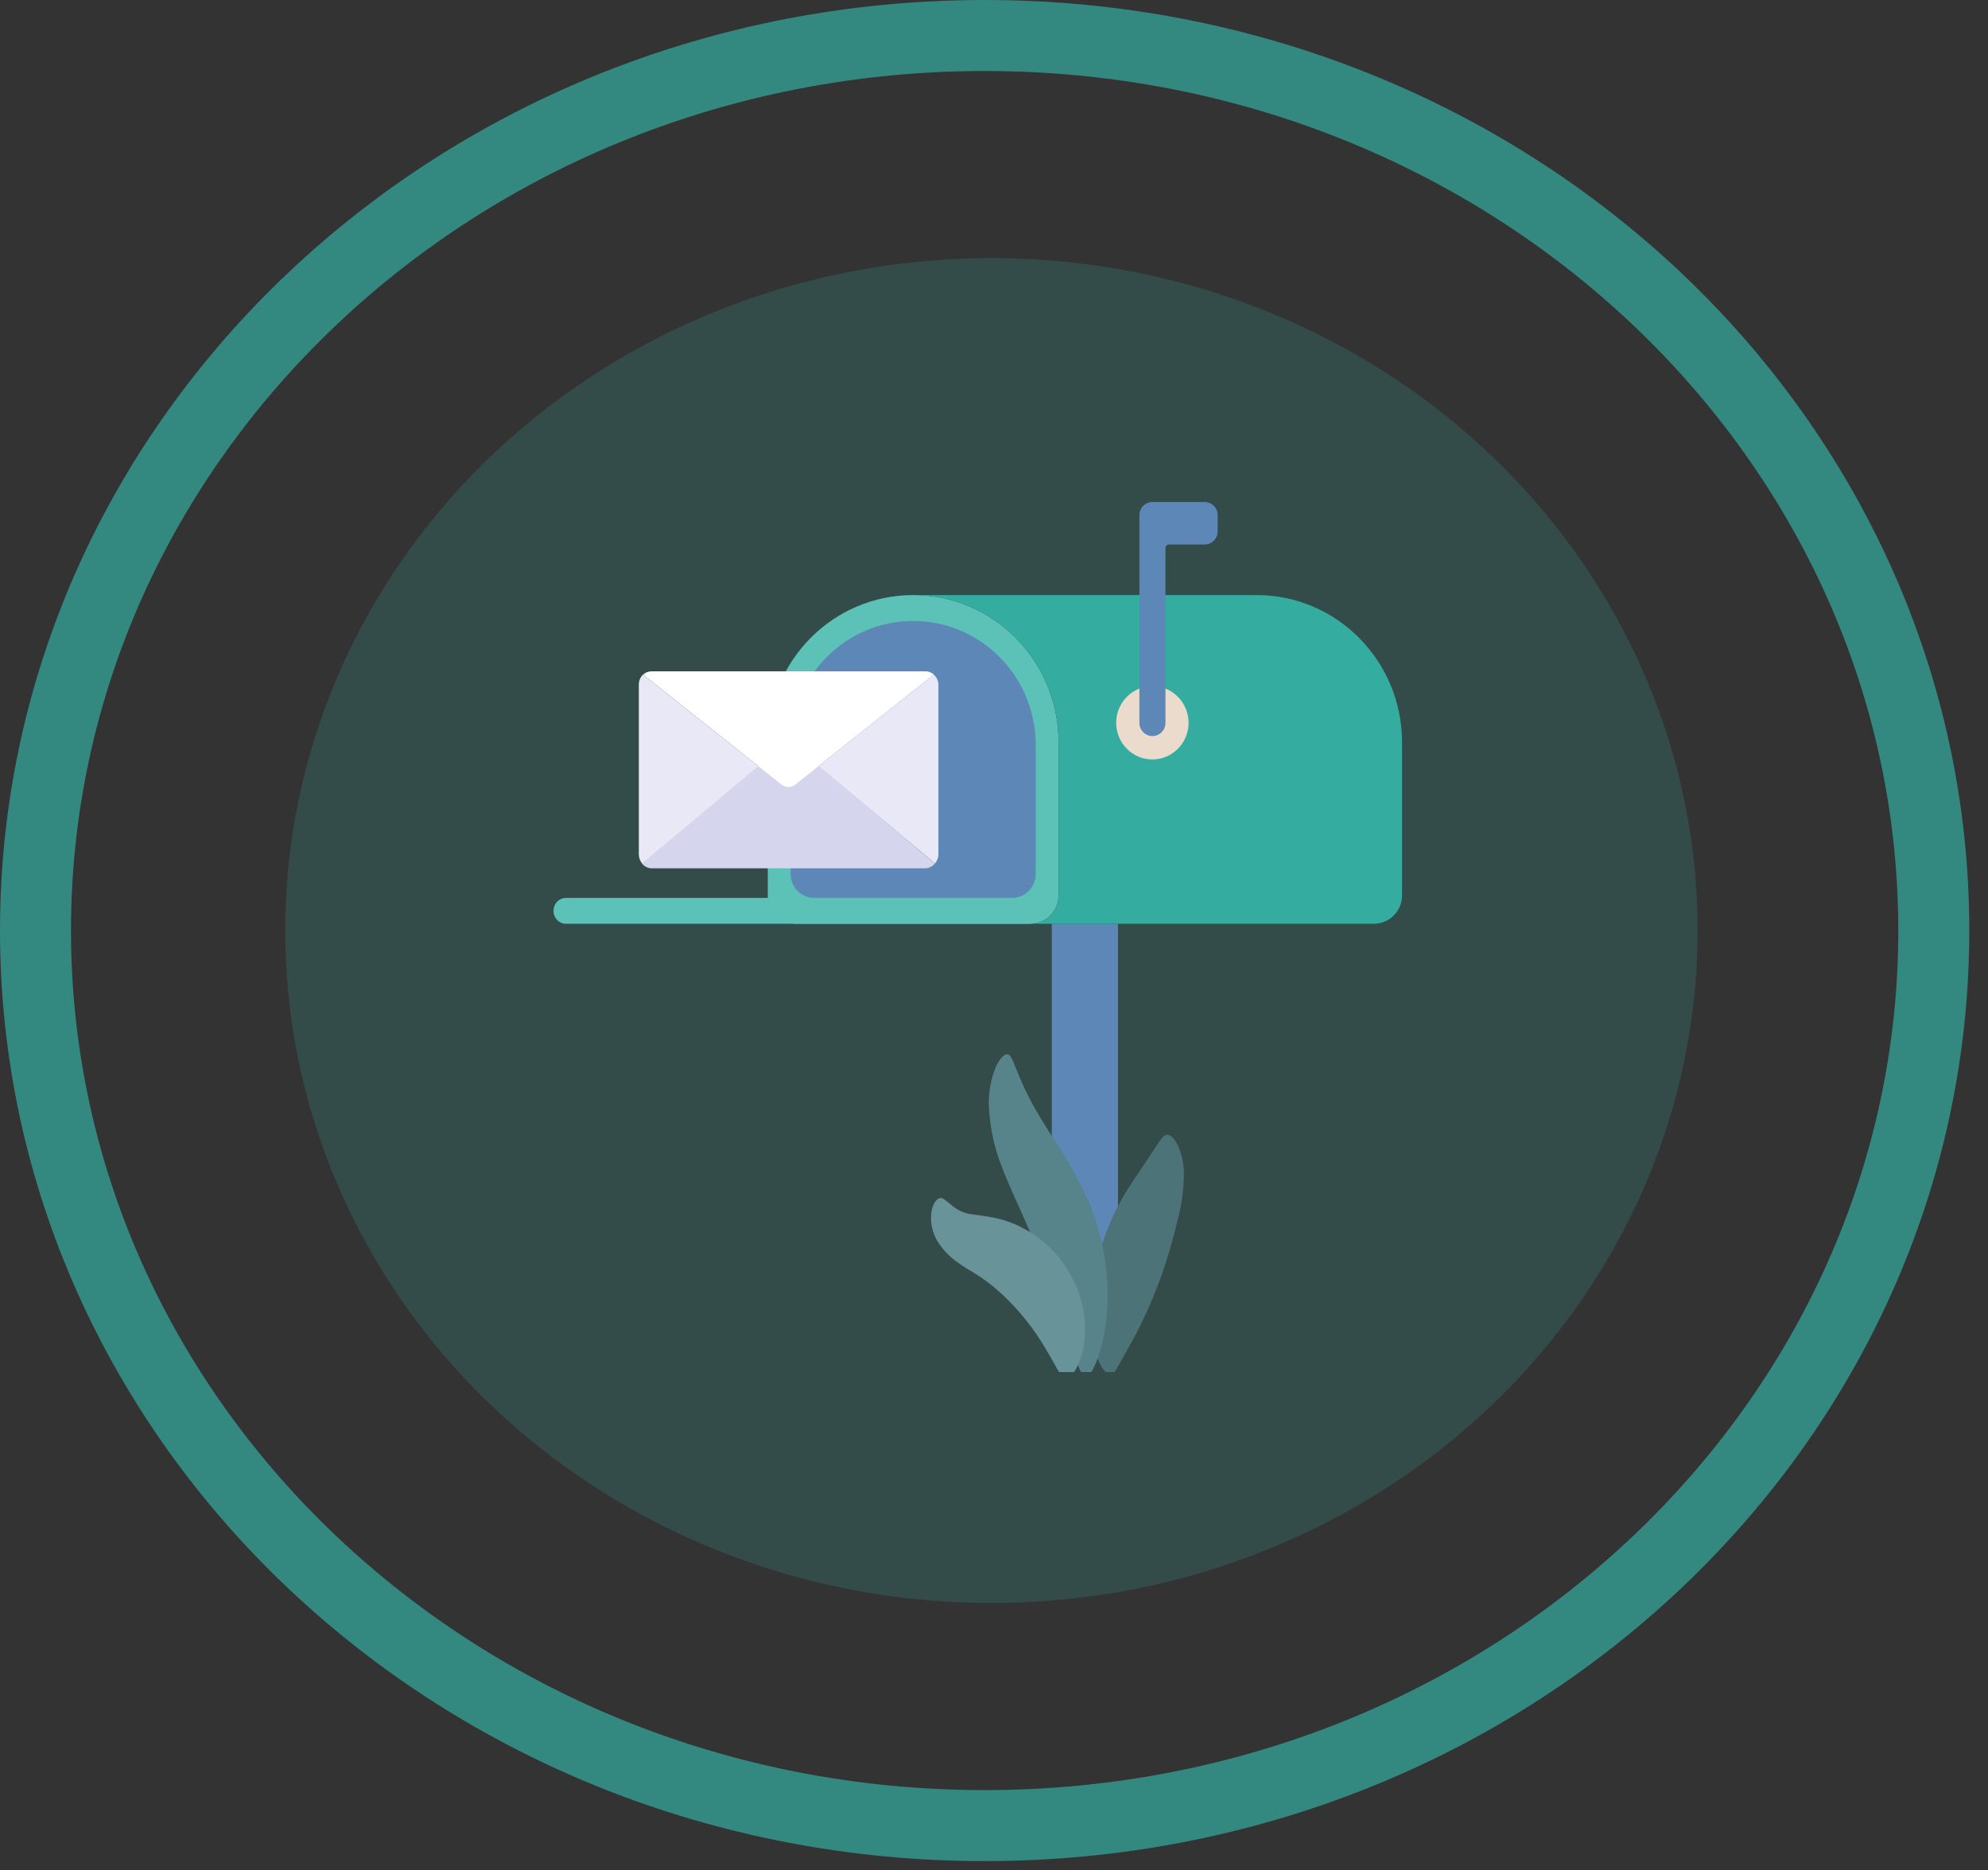
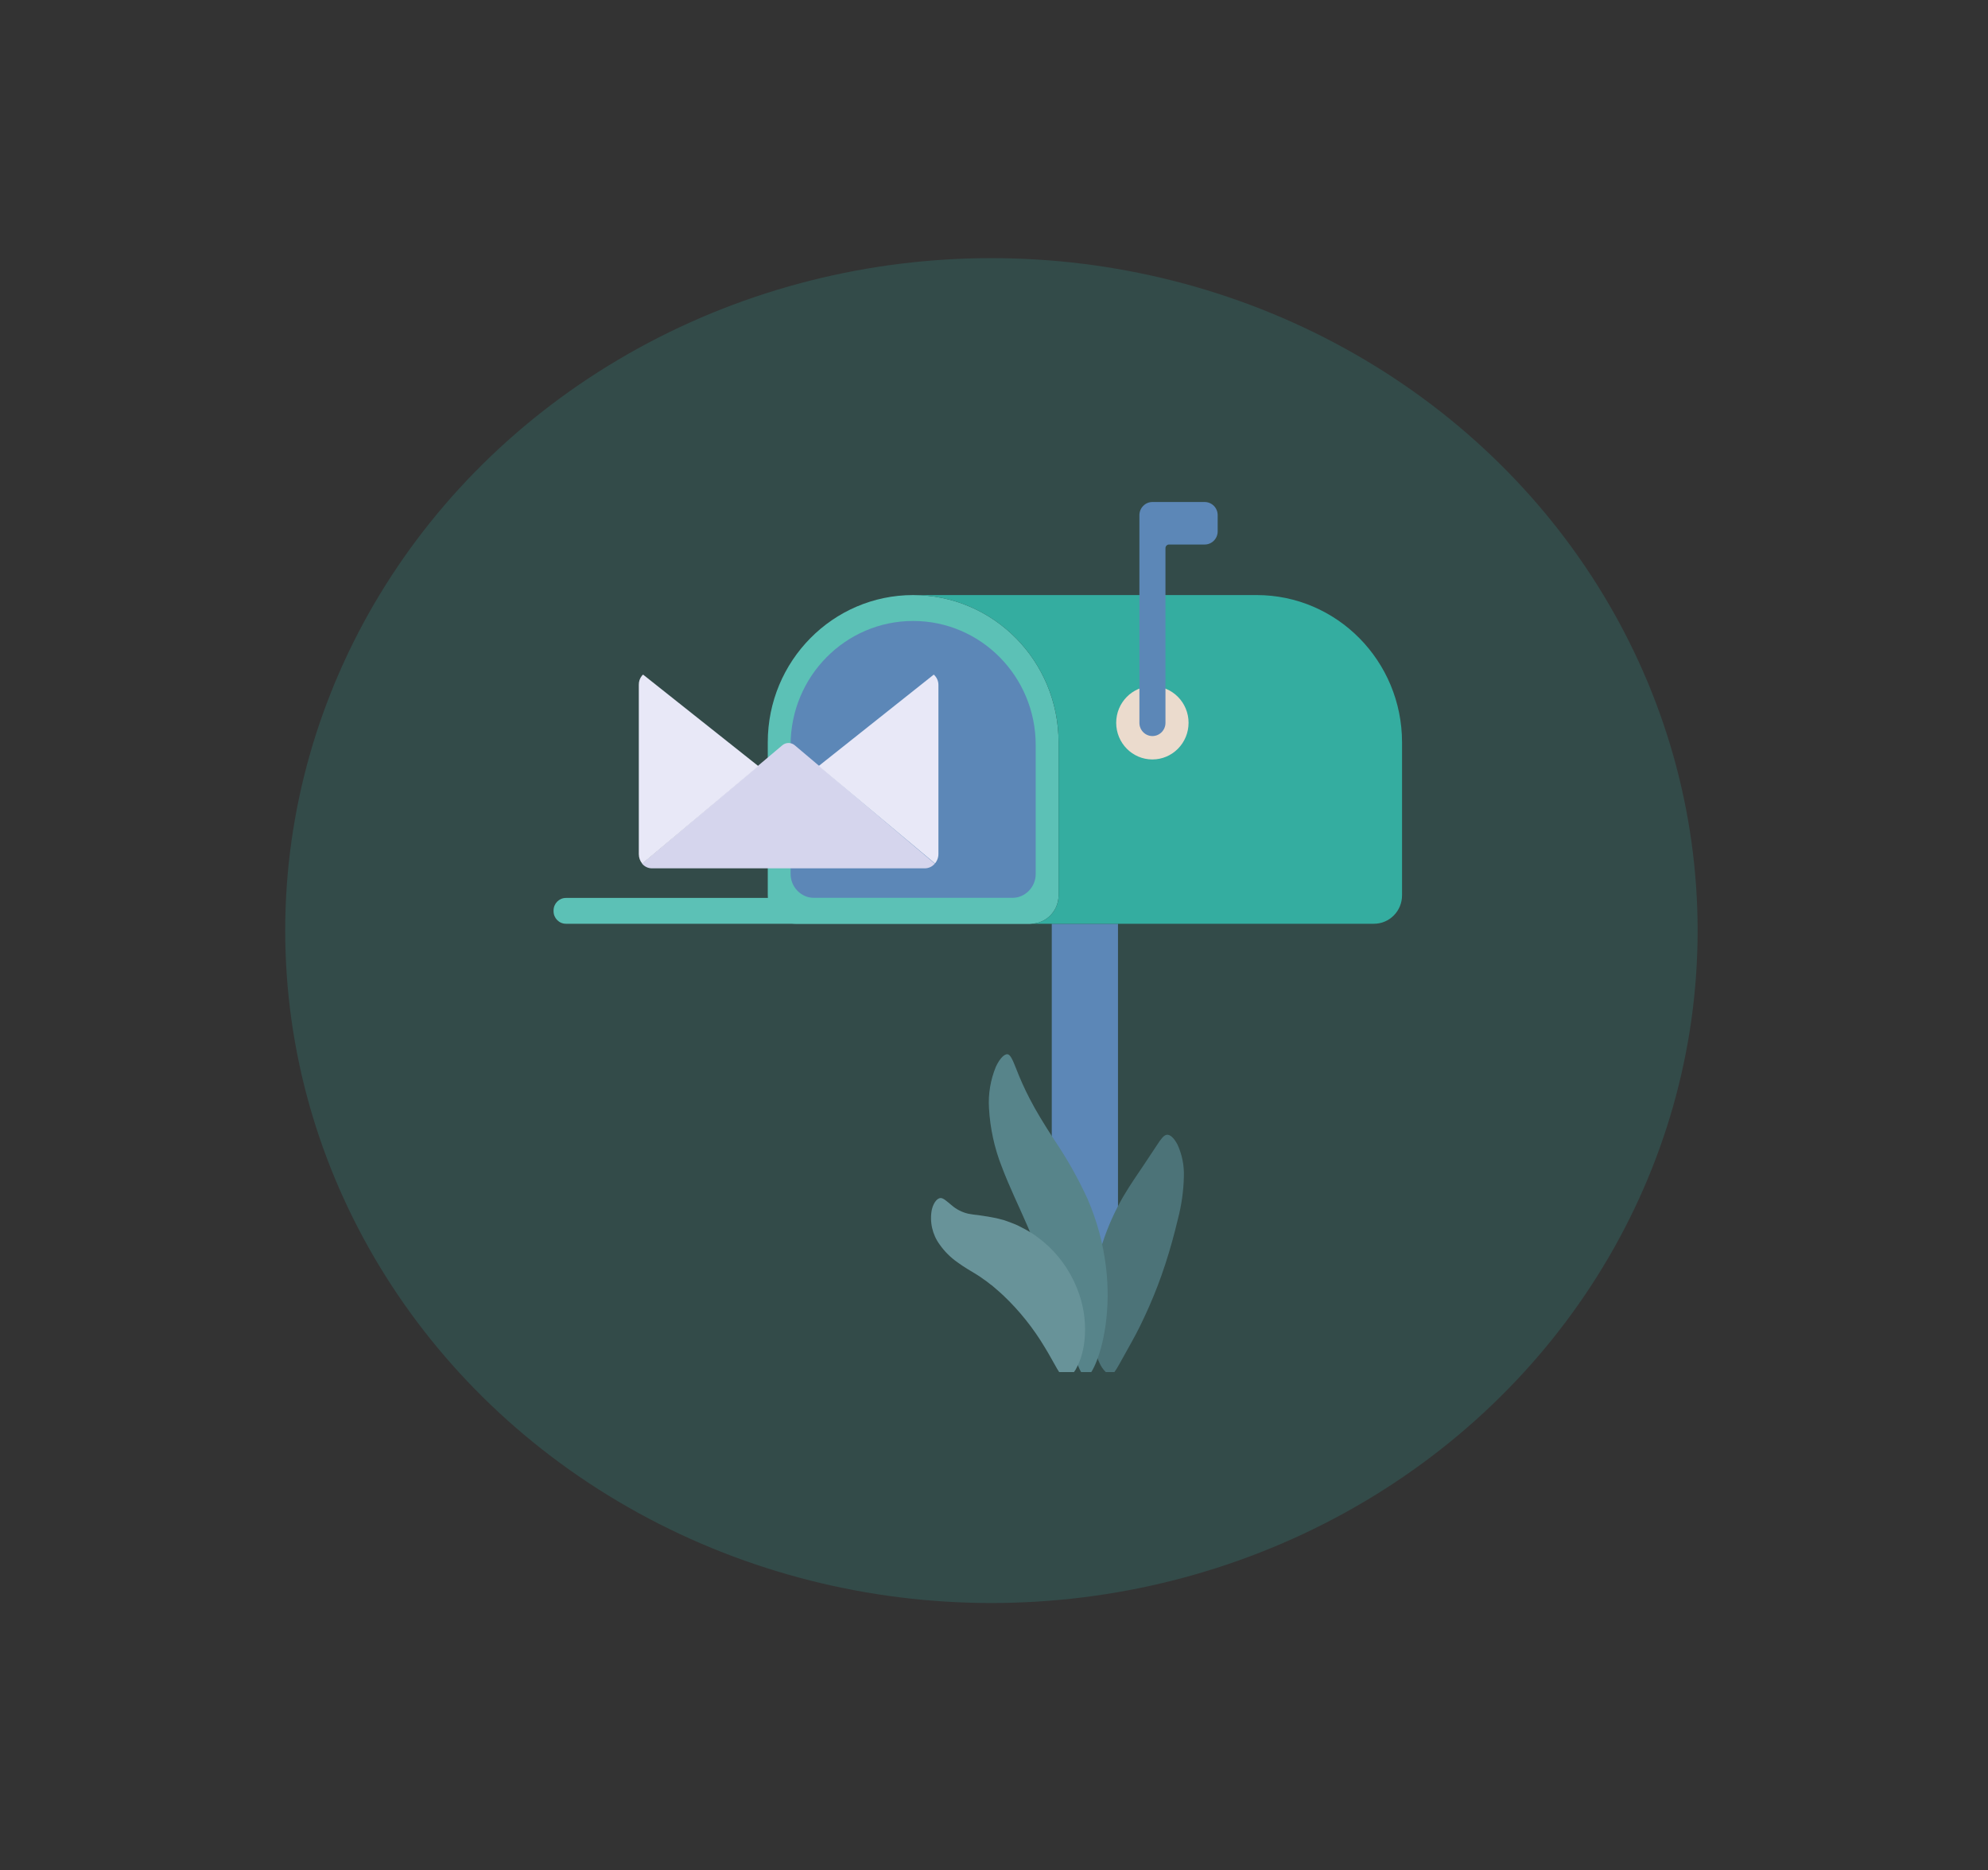
<svg xmlns="http://www.w3.org/2000/svg" width="84" height="79" viewBox="0 0 84 79" fill="none">
  <rect x="0" y="0" width="84" height="79" fill="#333333" stroke="none" />
-   <path d="M81.709 39.309C81.709 60.111 63.835 77.118 41.605 77.118C19.374 77.118 1.5 60.111 1.5 39.309C1.5 18.507 19.374 1.5 41.605 1.5C63.835 1.5 81.709 18.507 81.709 39.309Z" stroke="#34ADA0" stroke-opacity="0.7" stroke-width="3" />
  <ellipse cx="41.891" cy="39.31" rx="29.84" ry="28.406" fill="#34ADA0" fill-opacity="0.2" />
  <g clip-path="url(#clip0_4:1000)">
    <path d="M44.441 39.022H47.239V55.226C47.239 56.008 46.614 56.643 45.84 56.643C45.068 56.643 44.441 56.01 44.441 55.226V39.022Z" fill="#5C87B7" />
    <path d="M38.584 25.137C41.977 25.137 44.728 27.922 44.728 31.357V37.821C44.728 38.484 44.198 39.022 43.541 39.022H33.628C32.973 39.022 32.441 38.485 32.441 37.821V31.357C32.441 27.922 35.192 25.137 38.584 25.137Z" fill="#5CC1B6" />
    <path d="M53.099 25.137H38.585C41.978 25.137 44.729 27.922 44.729 31.357V36.958V37.821C44.729 38.484 44.199 39.022 43.542 39.022H58.054C58.709 39.022 59.241 38.485 59.241 37.821V31.357C59.239 27.924 56.492 25.139 53.099 25.137Z" fill="#34ADA0" />
    <path d="M38.584 26.231C41.445 26.231 43.762 28.579 43.762 31.473V36.918C43.762 37.477 43.314 37.931 42.762 37.931H34.407C33.854 37.931 33.406 37.477 33.406 36.918V31.471C33.408 28.577 35.725 26.231 38.584 26.231Z" fill="#5C87B7" />
    <path d="M48.692 32.081C49.537 32.081 50.221 31.388 50.221 30.533C50.221 29.678 49.537 28.985 48.692 28.985C47.848 28.985 47.163 29.678 47.163 30.533C47.163 31.388 47.848 32.081 48.692 32.081Z" fill="#EBDBCD" />
    <path d="M50.9 21.206H48.694C48.391 21.206 48.144 21.456 48.144 21.763V30.536C48.144 30.843 48.391 31.093 48.694 31.093C48.998 31.093 49.245 30.843 49.245 30.536V23.154C49.245 23.07 49.313 23.002 49.395 23.002H50.9C51.2 23.004 51.447 22.759 51.451 22.456V21.763C51.453 21.456 51.206 21.206 50.9 21.206Z" fill="#5C87B7" />
    <path d="M23.913 37.931H43.506C43.795 37.931 44.029 38.168 44.029 38.461V38.492C44.029 38.785 43.795 39.022 43.506 39.022H23.913C23.624 39.022 23.39 38.785 23.39 38.492V38.461C23.39 38.168 23.624 37.931 23.913 37.931Z" fill="#5CC1B6" />
    <path d="M33.588 31.488C33.433 31.352 33.204 31.352 33.049 31.488L27.128 36.481C27.231 36.607 27.384 36.681 27.545 36.681H39.081C39.242 36.679 39.396 36.607 39.498 36.481L33.588 31.488Z" fill="#D5D5ED" />
    <path d="M39.456 28.498L39.424 28.468L39.456 28.498Z" fill="white" />
-     <path d="M33.043 33.159C33.206 33.276 33.422 33.276 33.583 33.159L39.454 28.497C39.443 28.486 39.434 28.475 39.423 28.466C39.395 28.443 39.364 28.425 39.333 28.41C39.348 28.41 39.361 28.427 39.375 28.434C39.291 28.384 39.196 28.358 39.099 28.358H27.547C27.409 28.356 27.276 28.404 27.172 28.497L33.043 33.159Z" fill="white" />
    <path d="M32.044 32.363L27.173 28.497C27.158 28.512 27.14 28.525 27.127 28.539C27.035 28.651 26.988 28.789 26.992 28.934V36.079C26.992 36.227 27.043 36.372 27.138 36.484L32.044 32.363Z" fill="#E8E8F7" />
    <path d="M39.425 36.555L39.406 36.569L39.425 36.555Z" fill="#E8E8F7" />
-     <path d="M39.417 36.569C39.39 36.591 39.358 36.612 39.327 36.628C39.358 36.612 39.39 36.593 39.417 36.569Z" fill="#E8E8F7" />
+     <path d="M39.417 36.569C39.358 36.612 39.39 36.593 39.417 36.569Z" fill="#E8E8F7" />
    <path d="M39.455 28.497L34.593 32.358L39.508 36.476C39.484 36.502 39.459 36.528 39.431 36.55C39.572 36.431 39.654 36.255 39.652 36.07V28.932C39.652 28.764 39.579 28.607 39.455 28.497Z" fill="#E8E8F7" />
    <path d="M39.499 28.544C39.486 28.527 39.469 28.512 39.452 28.499C39.471 28.514 39.486 28.529 39.499 28.544Z" fill="#E8E8F7" />
    <path d="M46.588 52.5C46.809 51.822 47.102 51.169 47.457 50.552C47.781 50.006 48.081 49.582 48.318 49.228C48.556 48.875 48.748 48.584 48.9 48.351C49.052 48.117 49.174 47.953 49.3 47.936C49.427 47.918 49.591 48.045 49.751 48.345C49.944 48.764 50.038 49.225 50.023 49.688C50.01 50.304 49.924 50.915 49.767 51.51C49.624 52.111 49.454 52.739 49.24 53.396C49.039 54.015 48.805 54.624 48.543 55.218C48.302 55.764 48.044 56.288 47.823 56.677L47.283 57.648C47.144 57.894 47.038 58.057 46.947 58.07C46.855 58.083 46.667 57.961 46.504 57.67C46.303 57.274 46.18 56.839 46.144 56.394C46.081 55.798 46.081 55.196 46.144 54.598C46.215 53.883 46.365 53.182 46.588 52.5Z" fill="#4C7378" />
    <path d="M43.408 51.777C43.062 50.974 42.649 50.137 42.327 49.281C42.016 48.493 41.835 47.657 41.788 46.809C41.751 46.213 41.852 45.617 42.078 45.065C42.258 44.676 42.455 44.519 42.574 44.534C42.693 44.549 42.792 44.78 42.925 45.115C43.095 45.556 43.287 45.987 43.505 46.406C43.769 46.924 44.123 47.5 44.559 48.169C45.089 48.952 45.554 49.776 45.949 50.637C46.353 51.564 46.618 52.546 46.735 53.553C46.832 54.369 46.825 55.195 46.71 56.01C46.507 57.399 46.064 58.176 45.894 58.163C45.658 58.148 45.395 57.33 45.014 56.143C44.557 54.66 44.021 53.203 43.408 51.777Z" fill="#57848A" />
    <path d="M42.392 54.721C42.296 54.639 42.212 54.55 42.113 54.472C42.017 54.395 41.934 54.308 41.834 54.243C41.786 54.208 41.74 54.172 41.695 54.134C41.649 54.095 41.599 54.071 41.554 54.035L41.413 53.934L41.25 53.83C41.02 53.687 40.736 53.53 40.458 53.324C40.167 53.121 39.913 52.869 39.708 52.578C39.395 52.154 39.273 51.615 39.373 51.097C39.459 50.753 39.628 50.606 39.748 50.608C39.869 50.61 40.01 50.751 40.202 50.906C40.407 51.086 40.65 51.21 40.914 51.271C41.173 51.327 41.515 51.33 42.174 51.477C42.254 51.495 42.34 51.519 42.43 51.545C42.52 51.573 42.609 51.61 42.708 51.645C42.807 51.68 42.887 51.715 42.99 51.76L43.266 51.901C43.452 51.999 43.633 52.11 43.805 52.234C43.979 52.362 44.147 52.501 44.306 52.647C44.897 53.208 45.344 53.908 45.605 54.685C45.816 55.304 45.89 55.963 45.825 56.613C45.801 56.861 45.75 57.105 45.676 57.342C45.616 57.52 45.539 57.691 45.45 57.855C45.279 58.124 45.137 58.246 45.047 58.235C44.808 58.203 44.575 57.609 44.147 56.916C43.664 56.107 43.074 55.367 42.392 54.721Z" fill="#689399" />
  </g>
  <defs>
    <clipPath id="clip0_4:1000">
      <rect width="52.221" height="36.727" fill="white" transform="translate(13.773 21.233)" />
    </clipPath>
  </defs>
</svg>